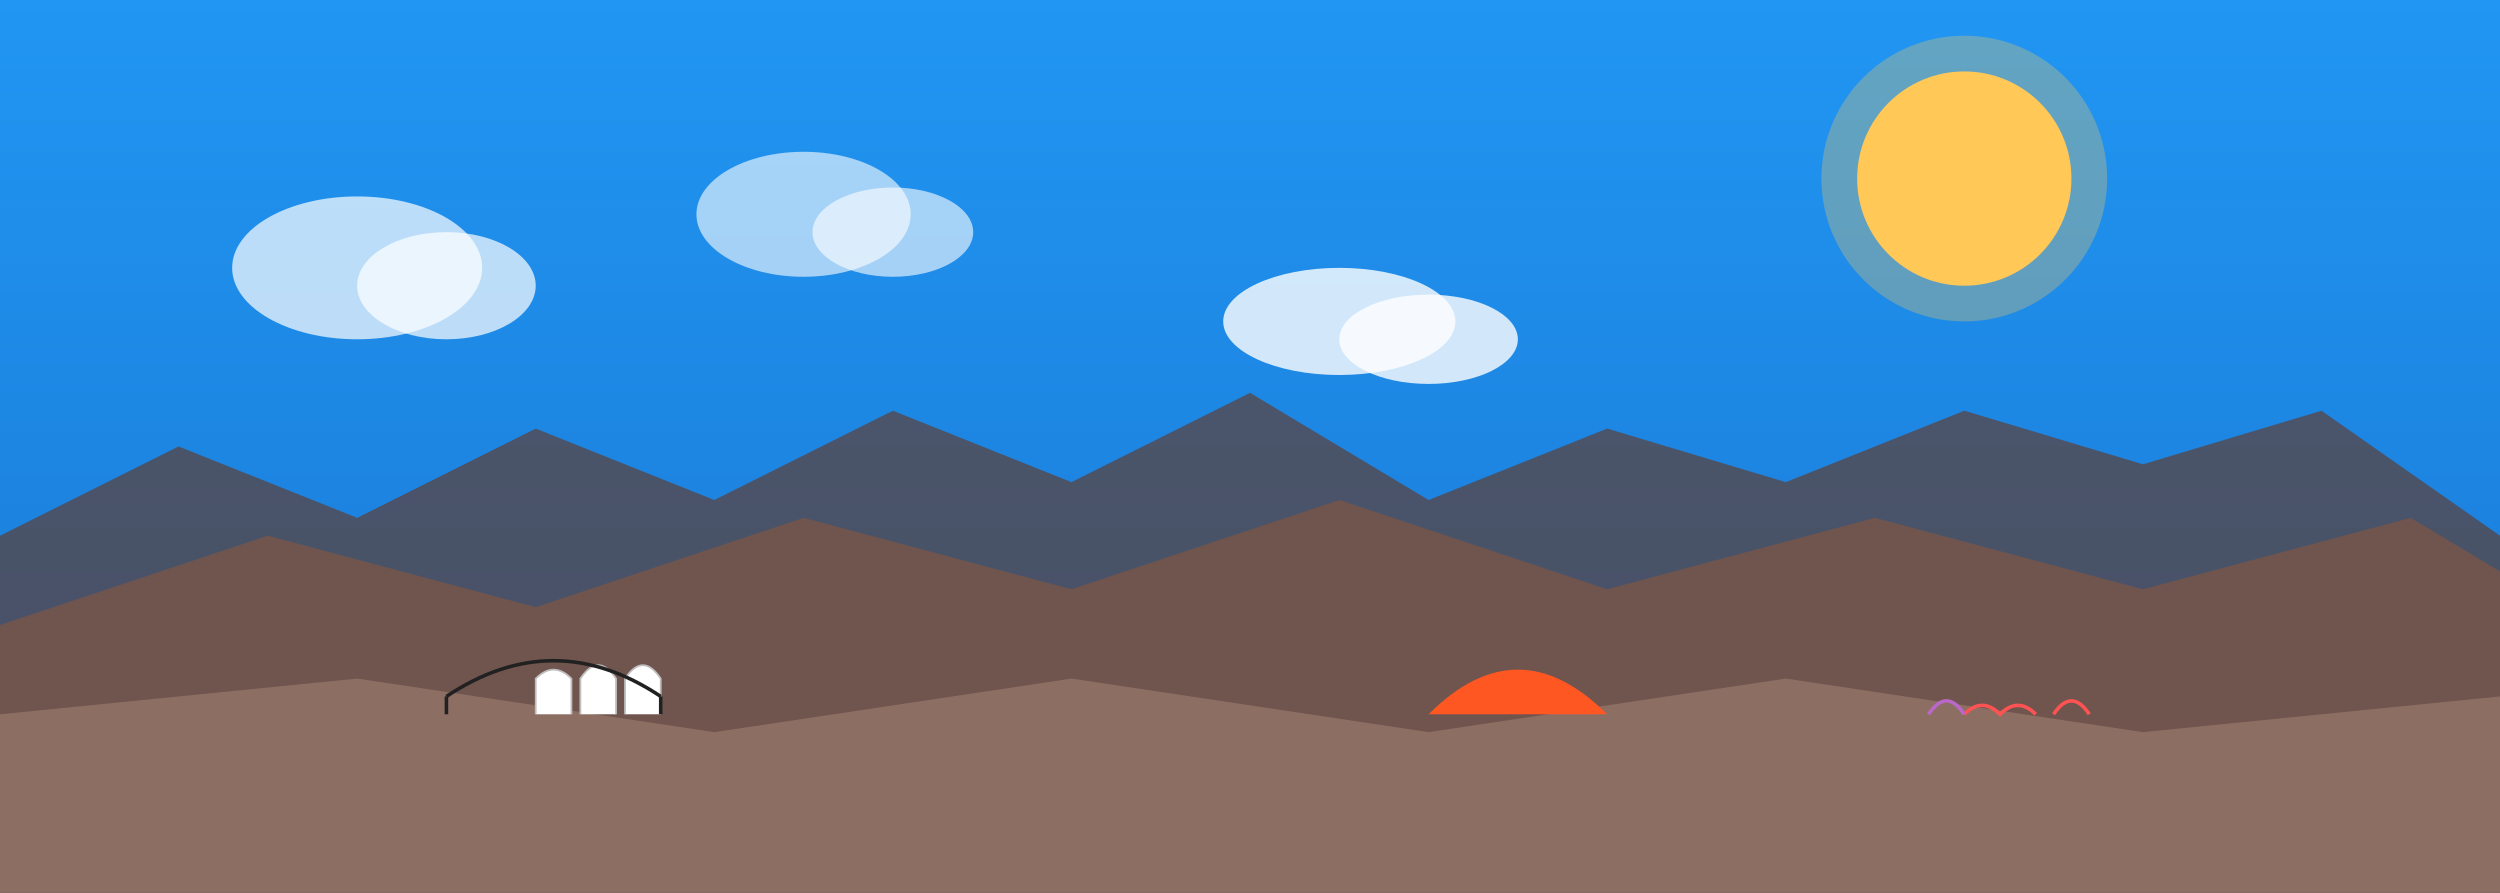
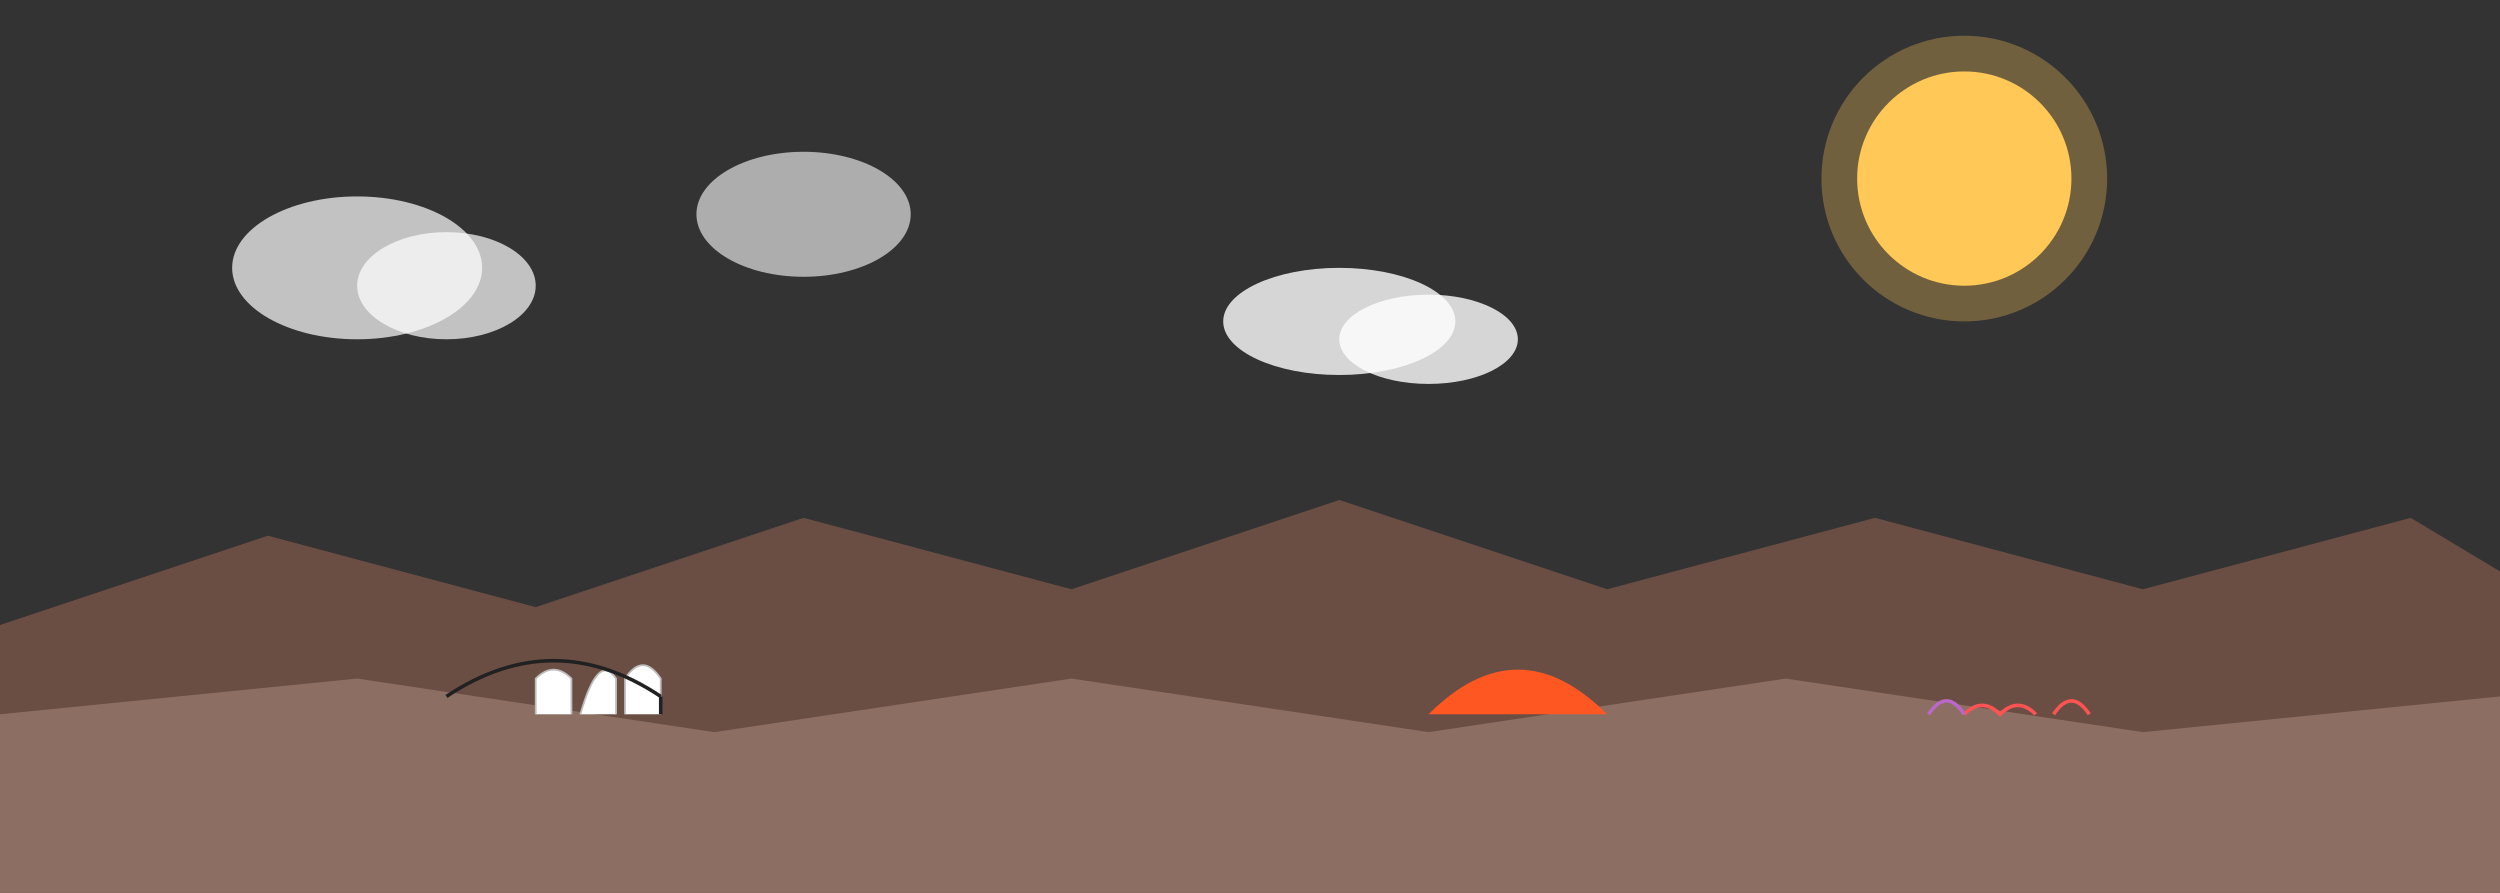
<svg xmlns="http://www.w3.org/2000/svg" width="1400" height="500" viewBox="0 0 1400 500">
  <rect x="0" y="0" width="1400" height="500" fill="#333333" stroke="none" />
  <defs>
    <linearGradient id="skyGradient" x1="0%" y1="0%" x2="0%" y2="100%">
      <stop offset="0%" stop-color="#2196F3" />
      <stop offset="100%" stop-color="#1976D2" />
    </linearGradient>
  </defs>
-   <rect width="1400" height="500" fill="url(#skyGradient)" />
  <circle cx="1100" cy="100" r="60" fill="#FFC857" />
  <circle cx="1100" cy="100" r="80" fill="#FFC857" opacity="0.3" />
-   <path d="M0,300 L100,250 L200,290 L300,240 L400,280 L500,230 L600,270 L700,220 L800,280 L900,240 L1000,270 L1100,230 L1200,260 L1300,230 L1400,300 L1400,500 L0,500 Z" fill="#5D4037" opacity="0.7" />
  <path d="M0,350 L150,300 L300,340 L450,290 L600,330 L750,280 L900,330 L1050,290 L1200,330 L1350,290 L1400,320 L1400,500 L0,500 Z" fill="#795548" opacity="0.8" />
  <path d="M0,400 L200,380 L400,410 L600,380 L800,410 L1000,380 L1200,410 L1400,390 L1400,500 L0,500 Z" fill="#8D6E63" />
  <path d="M300,400 L300,380 Q310,370 320,380 L320,400" fill="#FFFFFF" stroke="#BDBDBD" stroke-width="1" />
-   <path d="M325,400 L325,380 Q335,365 345,380 L345,400" fill="#FFFFFF" stroke="#BDBDBD" stroke-width="1" />
+   <path d="M325,400 Q335,365 345,380 L345,400" fill="#FFFFFF" stroke="#BDBDBD" stroke-width="1" />
  <path d="M350,400 L350,380 Q360,365 370,380 L370,400" fill="#FFFFFF" stroke="#BDBDBD" stroke-width="1" />
  <path d="M250,390 Q310,350 370,390" fill="none" stroke="#212121" stroke-width="2" />
-   <path d="M250,390 L250,400" stroke="#212121" stroke-width="2" />
  <path d="M370,390 L370,400" stroke="#212121" stroke-width="2" />
  <path d="M800,400 Q850,350 900,400" fill="#FF5722" />
  <path d="M1100,400 Q1110,390 1120,400 Q1130,390 1140,400" stroke="#FF5252" stroke-width="2" fill="none" />
  <path d="M1080,400 Q1090,385 1100,400" stroke="#BA68C8" stroke-width="2" fill="none" />
  <path d="M1150,400 Q1160,385 1170,400" stroke="#FF5252" stroke-width="2" fill="none" />
  <ellipse cx="200" cy="150" rx="70" ry="40" fill="#FFFFFF" opacity="0.7" />
  <ellipse cx="250" cy="160" rx="50" ry="30" fill="#FFFFFF" opacity="0.7" />
  <ellipse cx="450" cy="120" rx="60" ry="35" fill="#FFFFFF" opacity="0.6" />
-   <ellipse cx="500" cy="130" rx="45" ry="25" fill="#FFFFFF" opacity="0.6" />
  <ellipse cx="750" cy="180" rx="65" ry="30" fill="#FFFFFF" opacity="0.8" />
  <ellipse cx="800" cy="190" rx="50" ry="25" fill="#FFFFFF" opacity="0.8" />
</svg>